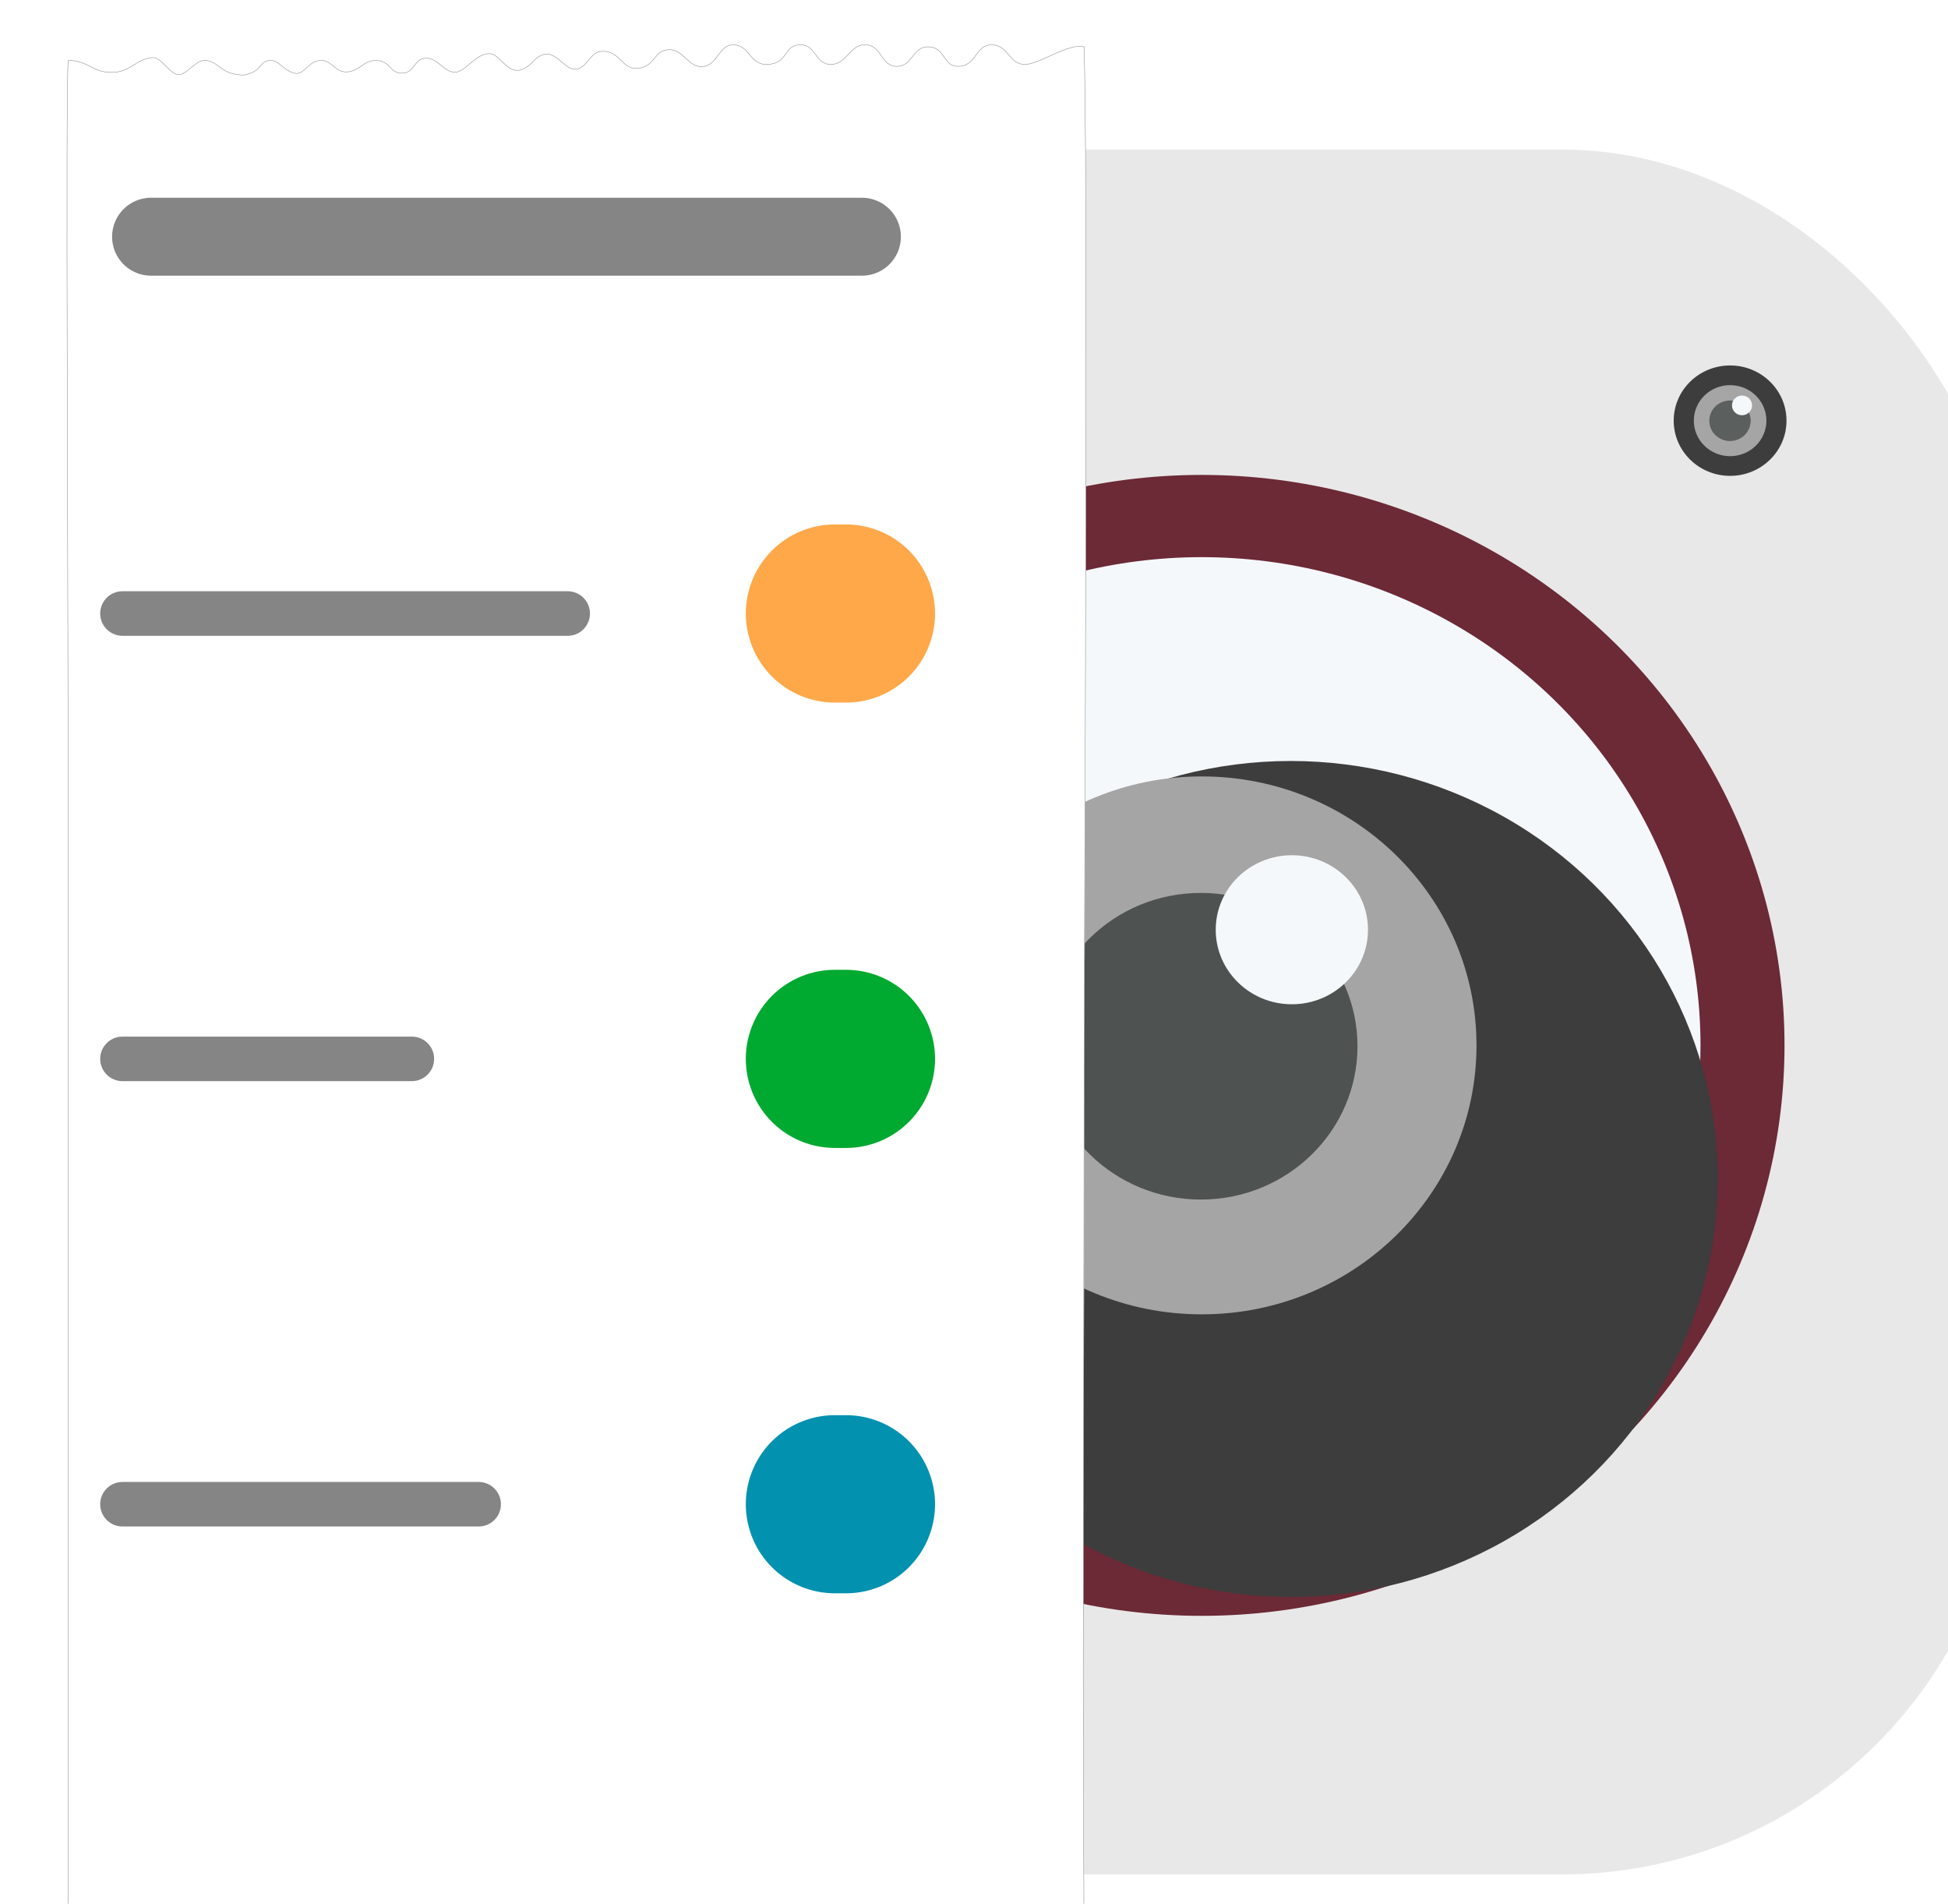
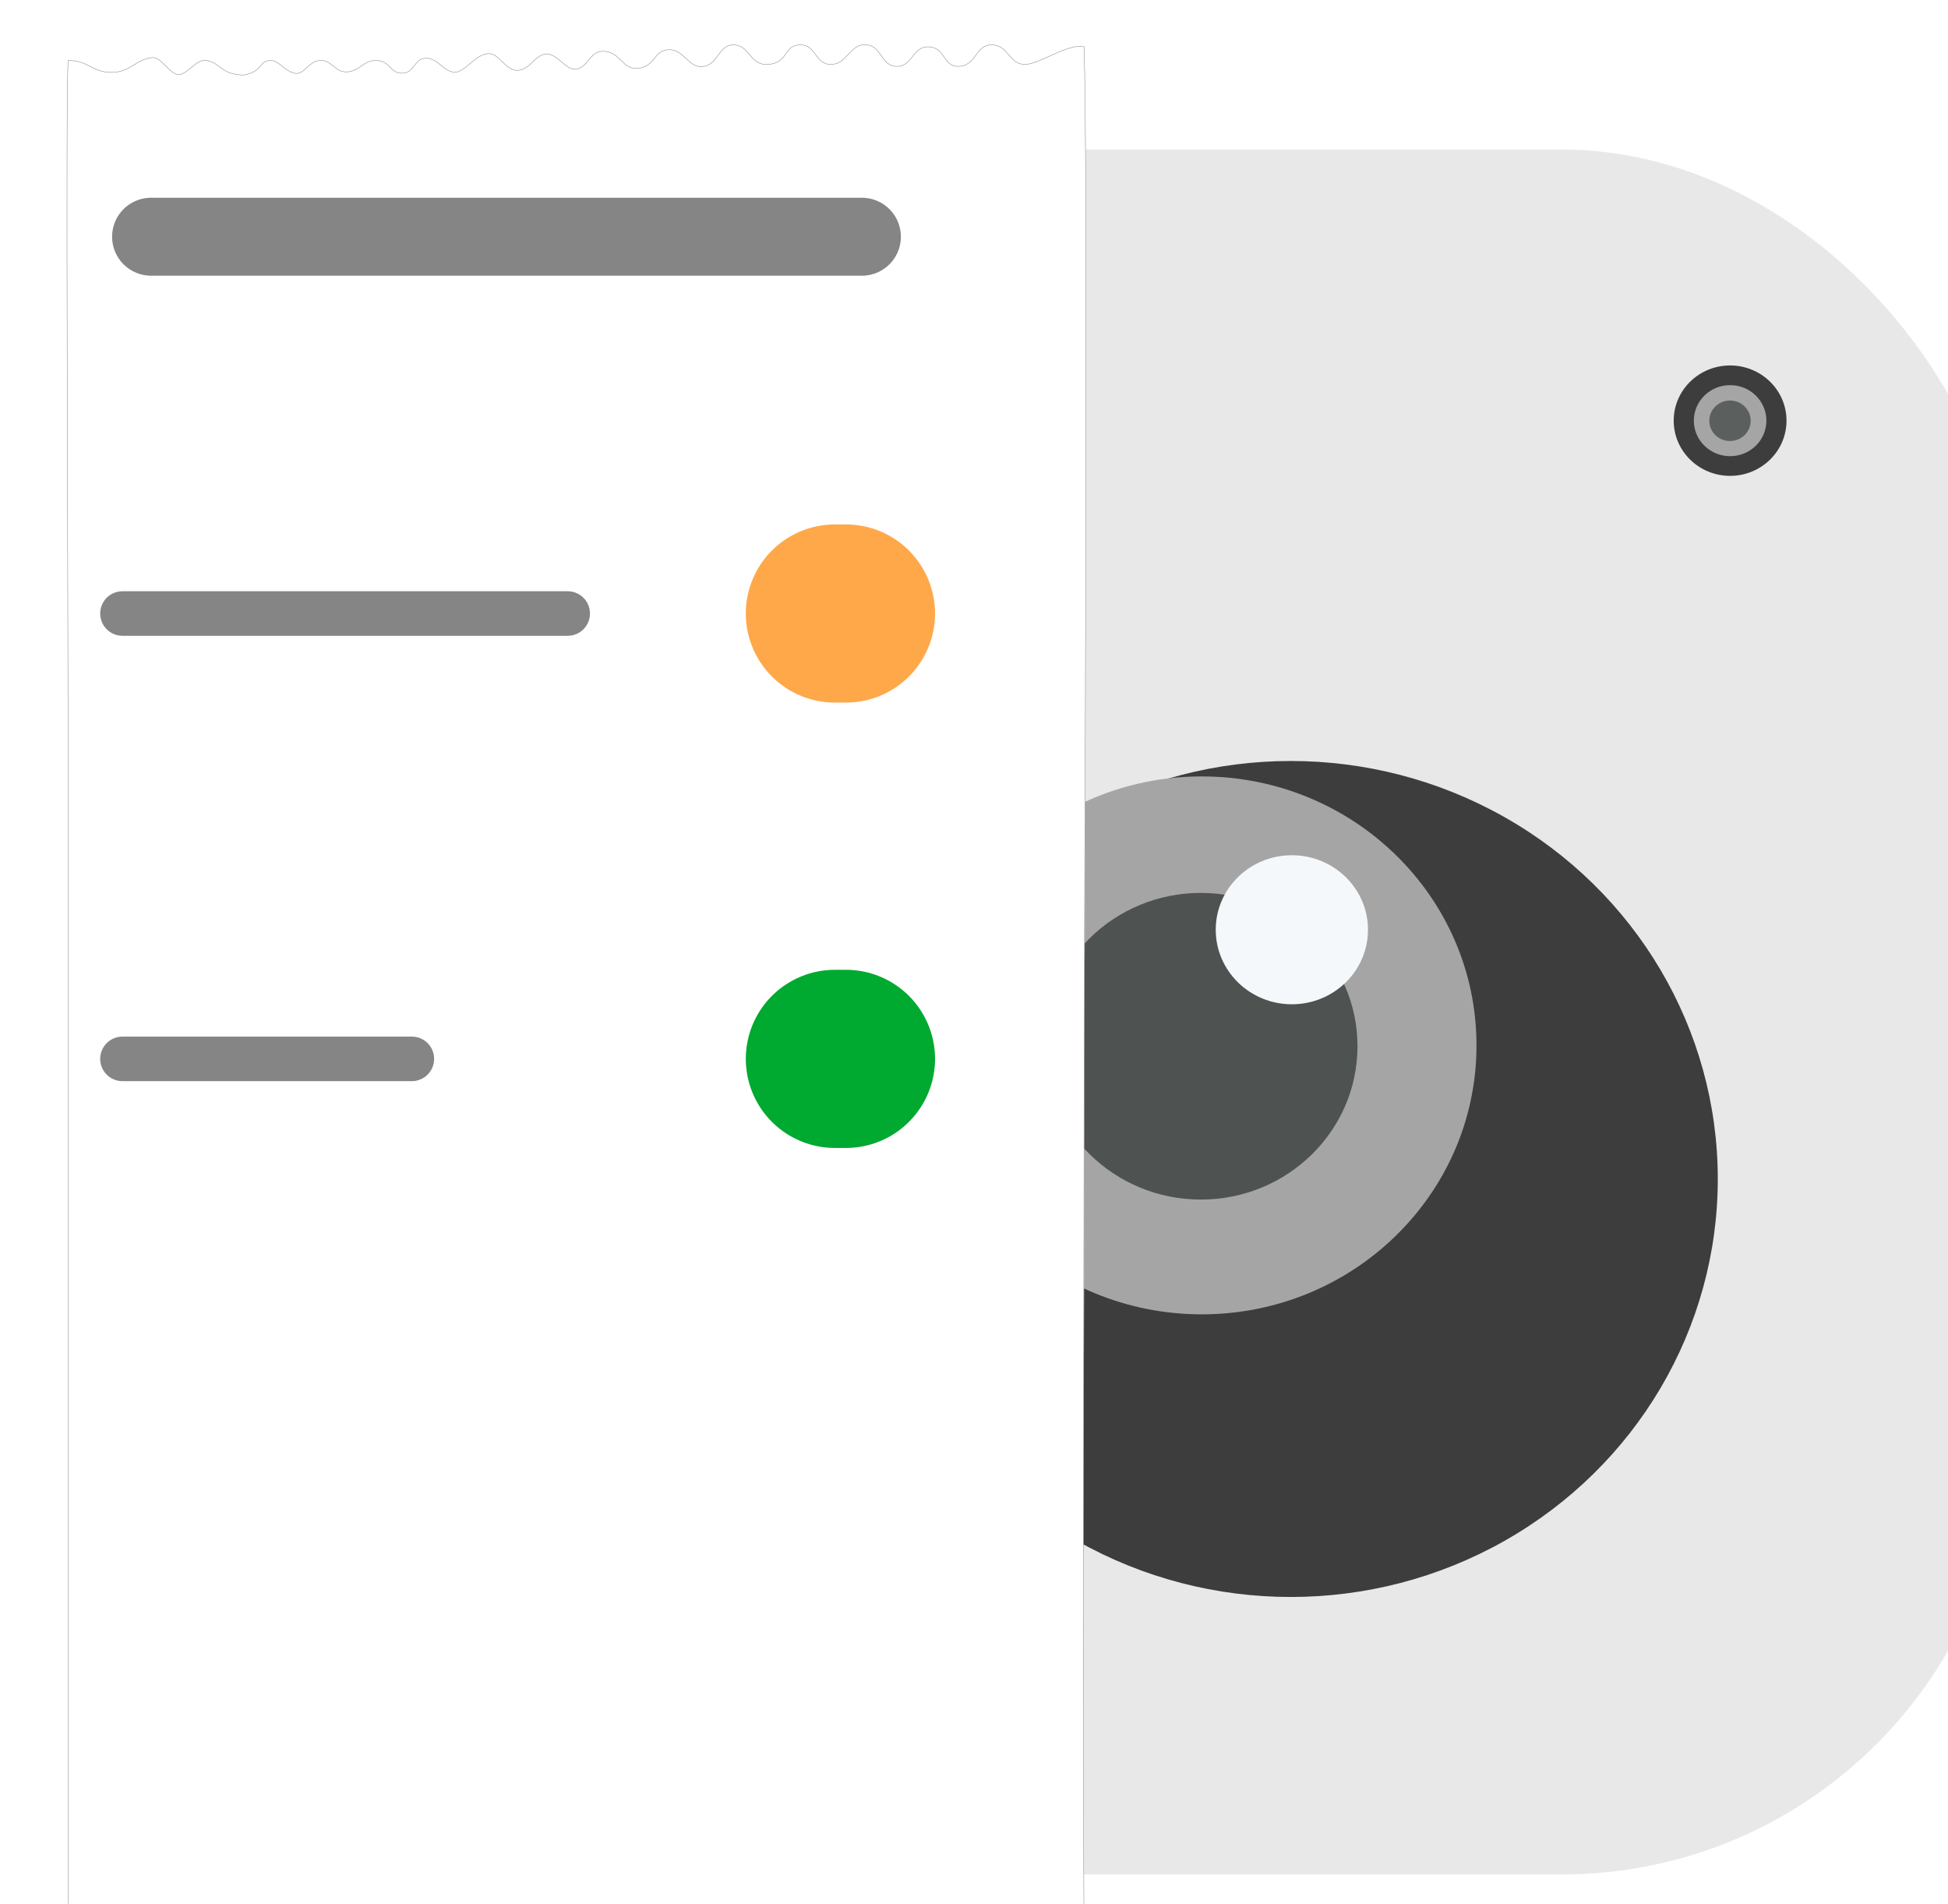
<svg xmlns="http://www.w3.org/2000/svg" viewBox="3 10 175 171" fill="none">
  <g clip-path="url(#clip0_1314_1879)">
    <g filter="url(#filter0_d_1314_1879)">
      <rect x="21.385" y="16.431" width="154.922" height="154.922" rx="40" fill="#E8E8E8" />
      <g filter="url(#filter1_d_1314_1879)">
-         <ellipse cx="98.959" cy="93.892" rx="52.354" ry="51.237" fill="#6C2936" />
-         <ellipse cx="98.959" cy="93.892" rx="44.807" ry="43.851" fill="#F4F8FB" />
        <g filter="url(#filter2_d_1314_1879)">
          <ellipse cx="98.958" cy="93.892" rx="38.361" ry="37.543" fill="#3D3D3D" />
        </g>
        <ellipse cx="98.959" cy="93.892" rx="24.683" ry="24.157" fill="#A5A5A5" />
        <ellipse cx="98.88" cy="93.969" rx="14.071" ry="13.771" fill="#4E5251" />
        <ellipse cx="107.055" cy="83.507" rx="6.839" ry="6.693" fill="#F4F8FB" />
      </g>
      <ellipse cx="151.425" cy="40.782" rx="5.067" ry="4.958" fill="#3D3D3D" />
      <ellipse cx="151.426" cy="40.782" rx="3.26" ry="3.19" fill="#A5A5A5" />
      <ellipse cx="151.415" cy="40.792" rx="1.858" ry="1.819" fill="#5B5F5E" />
-       <ellipse cx="152.495" cy="39.411" rx="0.903" ry="0.884" fill="#F4F8FB" />
    </g>
    <g filter="url(#filter3_d_1314_1879)">
      <g filter="url(#filter4_dd_1314_1879)">
        <path d="M4.109 178.572C4.109 178.572 4.081 121.155 4.109 84.574C4.131 55.844 3.853 9.649 4.109 7.414C6.017 7.387 6.313 8.612 8.299 8.467C9.759 8.361 10.212 7.32 11.666 7.15C12.484 7.055 13.243 8.65 14.023 8.681C14.832 8.713 15.663 7.186 16.604 7.414C17.978 7.746 17.811 8.655 19.886 8.723C21.638 8.396 21.223 7.485 22.216 7.414C23.069 7.352 23.462 8.312 24.46 8.555C25.297 8.759 25.668 7.518 26.705 7.414C27.812 7.302 28.059 8.497 29.174 8.439C30.296 8.379 30.625 7.414 31.755 7.414C33.102 7.414 32.981 8.555 34.112 8.555C35.242 8.555 35.138 7.315 36.178 7.216C37.28 7.11 37.851 8.426 38.826 8.467C39.8 8.508 40.658 6.799 41.968 6.799C43.166 6.799 43.818 9.648 45.896 7.496C47.829 5.494 48.609 8.748 50.049 8.116C50.884 7.75 51.052 6.587 52.181 6.587C53.752 6.587 53.894 8.281 55.324 8.116C56.884 7.936 56.682 6.554 58.017 6.448C59.483 6.331 59.844 8.224 61.272 7.94C62.479 7.7 62.607 6.009 63.853 6.009C65.424 6.009 65.31 7.876 66.996 7.765C68.879 7.641 68.333 6.009 69.913 6.009C71.372 6.009 71.213 7.829 72.719 7.765C74.12 7.705 74.366 5.857 75.862 6.009C77.277 6.152 77.129 7.911 78.555 7.94C79.958 7.969 79.958 6.184 81.361 6.184C82.932 6.184 82.719 7.94 84.054 7.94C85.738 7.94 85.558 6.02 87.085 6.009C88.611 5.998 88.643 7.808 90.115 7.765C91.442 7.726 93.95 5.833 95.409 6.184C95.798 19.414 95.409 89.786 95.409 97.578C95.409 125.803 95.218 152.805 95.445 181C95.125 180.299 94.677 180.196 94.175 179.593C91.781 176.709 91.614 180.631 89.95 180.638C88.546 180.644 88.816 178.414 86.995 178.654C85.757 178.816 84.984 181.872 83.516 180.088C80.478 176.396 80.742 180.884 78.729 180.702C77.471 180.588 77.292 178.465 75.94 178.606C74.718 178.733 75.255 178.929 74.534 179.743C72.381 182.171 72.434 178.731 70.604 178.579C68.325 178.39 69.22 182.382 66.315 179.62C65.106 177.474 63.863 178.203 63.346 179.887C63.306 179.934 63.253 180.005 63.213 180.049C61.936 181.48 61.589 180.394 60.355 179.151C60.136 178.811 59.743 178.679 59.743 178.679C58.613 178.426 58.067 179.681 57.36 180.349C57.258 180.445 57.039 180.67 56.76 180.702C55.443 180.852 55.295 178.532 53.807 178.636C53.25 178.674 52.68 179.376 52.242 179.833C49.75 182.434 49.932 177.858 47.919 178.593C47.211 178.851 46.803 180.283 46.059 180.616C44.995 181.092 44.63 180.123 44.089 179.442C42.231 177.101 41.495 179.879 40.243 180.783C38.131 180.502 38.957 178.977 37.23 178.572C35.568 178.952 35.754 180.695 34.461 180.728C32.963 180.765 33.126 178.729 31.703 178.7C30.294 178.672 30.296 180.694 28.933 180.736C27.803 180.771 27.576 179.043 26.184 178.61C24.672 178.831 24.594 180.872 23.222 180.735C21.977 180.611 21.8 178.475 20.472 178.666C19.469 178.81 19.871 179.004 19.125 179.866C17.769 181.434 17.329 180.697 16.899 180.259C16.84 180.199 16.683 180 16.628 179.935C13.831 176.675 14.301 180.69 12.377 180.876C10.835 180.476 10.667 178.511 9.404 178.674C8.255 178.823 8.346 180.459 6.603 180.845C5.775 180.729 4.637 179.113 4.109 178.572Z" fill="white" />
-         <path d="M19.885 8.742L19.885 8.742L19.889 8.741C20.329 8.659 20.634 8.541 20.859 8.407C21.084 8.273 21.229 8.125 21.35 7.985C21.378 7.952 21.404 7.921 21.43 7.89C21.516 7.787 21.594 7.693 21.691 7.617C21.816 7.519 21.972 7.45 22.217 7.433C22.636 7.402 22.942 7.622 23.272 7.885C23.296 7.904 23.32 7.924 23.344 7.943C23.653 8.19 23.988 8.46 24.456 8.573C24.885 8.678 25.195 8.41 25.52 8.114C25.531 8.104 25.542 8.094 25.553 8.084C25.872 7.793 26.213 7.482 26.707 7.432C27.252 7.377 27.585 7.643 27.925 7.921L27.938 7.932C28.273 8.206 28.617 8.487 29.175 8.457C29.729 8.428 30.092 8.18 30.447 7.936L30.472 7.92C30.836 7.671 31.196 7.433 31.755 7.433C32.089 7.433 32.331 7.503 32.523 7.609C32.717 7.714 32.861 7.855 33.001 7.998C33.013 8.01 33.026 8.023 33.038 8.035C33.164 8.165 33.29 8.294 33.446 8.393C33.618 8.502 33.826 8.574 34.112 8.574C34.398 8.574 34.608 8.495 34.776 8.375C34.944 8.256 35.071 8.095 35.194 7.934C35.203 7.922 35.213 7.909 35.222 7.897C35.458 7.586 35.688 7.282 36.179 7.234C36.722 7.182 37.135 7.48 37.538 7.801C37.567 7.824 37.596 7.848 37.625 7.871C37.796 8.008 37.967 8.146 38.146 8.256C38.355 8.384 38.577 8.476 38.825 8.486C39.074 8.497 39.315 8.395 39.554 8.24C39.763 8.104 39.974 7.925 40.191 7.741C40.222 7.715 40.252 7.689 40.283 7.663C40.784 7.24 41.321 6.818 41.968 6.818C42.26 6.818 42.521 6.992 42.783 7.225C42.883 7.314 42.983 7.411 43.084 7.51C43.115 7.54 43.145 7.571 43.176 7.601C43.31 7.73 43.447 7.858 43.591 7.97C43.879 8.193 44.197 8.35 44.576 8.314C44.955 8.278 45.389 8.049 45.91 7.509C46.391 7.011 46.797 6.843 47.157 6.856C47.518 6.87 47.838 7.066 48.146 7.307C48.248 7.388 48.349 7.474 48.45 7.559C48.5 7.601 48.55 7.643 48.599 7.684C48.75 7.809 48.9 7.927 49.054 8.02C49.363 8.207 49.689 8.295 50.056 8.133C50.268 8.04 50.438 7.897 50.589 7.736C50.685 7.634 50.775 7.523 50.864 7.414C50.915 7.351 50.967 7.288 51.019 7.227C51.305 6.892 51.625 6.606 52.181 6.606C52.956 6.606 53.379 7.021 53.788 7.423L53.792 7.427C54.202 7.829 54.601 8.218 55.326 8.135C55.719 8.09 56.002 7.968 56.226 7.81C56.45 7.652 56.614 7.457 56.77 7.266C56.779 7.255 56.789 7.243 56.798 7.231C57.099 6.863 57.38 6.518 58.019 6.467C58.727 6.41 59.175 6.829 59.619 7.245L59.646 7.271C60.097 7.693 60.551 8.103 61.275 7.959C61.858 7.843 62.192 7.394 62.513 6.963C62.53 6.94 62.547 6.918 62.563 6.896C62.902 6.442 63.241 6.028 63.853 6.028C64.605 6.028 64.966 6.46 65.333 6.9C65.344 6.913 65.356 6.927 65.367 6.941C65.556 7.167 65.751 7.392 66.004 7.553C66.259 7.715 66.572 7.812 66.997 7.784C67.471 7.752 67.793 7.626 68.035 7.453C68.276 7.281 68.435 7.063 68.584 6.851C68.593 6.838 68.602 6.824 68.612 6.811C68.75 6.613 68.882 6.424 69.067 6.281C69.264 6.129 69.522 6.028 69.913 6.028C70.622 6.028 70.943 6.462 71.269 6.903L71.284 6.922C71.449 7.145 71.617 7.369 71.84 7.533C72.062 7.697 72.339 7.8 72.72 7.784C73.394 7.755 73.804 7.317 74.205 6.888C74.226 6.866 74.248 6.843 74.269 6.821C74.692 6.37 75.122 5.953 75.86 6.028C76.547 6.097 76.86 6.552 77.174 7.007L77.189 7.028C77.507 7.489 77.831 7.944 78.555 7.959C79.266 7.974 79.623 7.527 79.973 7.085L79.975 7.082C80.326 6.639 80.671 6.203 81.361 6.203C81.75 6.203 82.027 6.312 82.246 6.474C82.465 6.637 82.625 6.854 82.781 7.073C82.793 7.092 82.806 7.11 82.819 7.128C83.114 7.547 83.404 7.959 84.054 7.959C84.479 7.959 84.788 7.838 85.035 7.655C85.281 7.473 85.466 7.231 85.644 6.99L85.67 6.954C86.017 6.484 86.351 6.033 87.085 6.028C87.838 6.022 88.223 6.465 88.606 6.911L88.612 6.919C88.993 7.362 89.374 7.806 90.115 7.784C90.451 7.774 90.859 7.647 91.304 7.47C91.619 7.344 91.954 7.192 92.296 7.037C92.436 6.973 92.578 6.909 92.72 6.846C93.208 6.629 93.698 6.424 94.158 6.296C94.612 6.169 95.034 6.117 95.391 6.2C95.698 16.708 95.518 63.022 95.43 85.692C95.407 91.639 95.39 95.959 95.39 97.578C95.39 106.503 95.371 115.305 95.352 124.062C95.311 142.971 95.271 161.665 95.425 180.915C95.271 180.608 95.09 180.421 94.891 180.246C94.844 180.204 94.796 180.164 94.747 180.123C94.572 179.974 94.385 179.816 94.19 179.581C93.591 178.859 93.127 178.558 92.741 178.52C92.353 178.481 92.05 178.707 91.775 179.019C91.639 179.172 91.509 179.348 91.378 179.524L91.372 179.532C91.238 179.712 91.104 179.892 90.961 180.054C90.675 180.376 90.358 180.617 89.95 180.619C89.605 180.621 89.363 180.485 89.165 180.284C89 180.115 88.866 179.901 88.729 179.682C88.701 179.637 88.673 179.593 88.645 179.548C88.477 179.285 88.294 179.026 88.038 178.848C87.781 178.67 87.452 178.575 86.992 178.635C86.676 178.676 86.392 178.902 86.122 179.184C85.987 179.325 85.854 179.481 85.723 179.637L85.712 179.649C85.584 179.801 85.457 179.951 85.328 180.088C85.062 180.368 84.793 180.583 84.502 180.621C84.213 180.658 83.896 180.52 83.531 180.076C82.771 179.153 82.215 178.736 81.774 178.633C81.33 178.53 81.008 178.745 80.724 179.066C80.588 179.22 80.459 179.398 80.329 179.579L80.312 179.603C80.175 179.792 80.037 179.983 79.885 180.151C79.581 180.486 79.225 180.728 78.731 180.683C78.422 180.655 78.179 180.504 77.966 180.293C77.775 180.104 77.609 179.867 77.443 179.63C77.424 179.602 77.405 179.575 77.385 179.547C77.016 179.021 76.627 178.515 75.938 178.587C75.632 178.619 75.435 178.655 75.299 178.705C75.163 178.755 75.09 178.82 75.033 178.907C75.005 178.949 74.982 178.998 74.956 179.051C74.952 179.061 74.947 179.072 74.942 179.083C74.92 179.128 74.897 179.177 74.869 179.231C74.8 179.365 74.699 179.529 74.52 179.731C73.982 180.337 73.586 180.572 73.268 180.588C72.951 180.604 72.704 180.404 72.462 180.117C72.363 179.999 72.266 179.867 72.165 179.732C72.143 179.702 72.121 179.673 72.099 179.643C71.975 179.477 71.845 179.308 71.701 179.154C71.413 178.846 71.07 178.599 70.606 178.56C70.029 178.513 69.652 178.73 69.367 179.038C69.225 179.191 69.106 179.367 68.996 179.544C68.956 179.607 68.918 179.67 68.88 179.733C68.812 179.844 68.747 179.953 68.679 180.054C68.467 180.368 68.24 180.594 67.891 180.577C67.715 180.569 67.506 180.499 67.25 180.344C66.994 180.19 66.692 179.952 66.33 179.608C65.725 178.536 65.106 178.171 64.567 178.299C64.298 178.362 64.053 178.548 63.843 178.822C63.634 179.095 63.458 179.457 63.329 179.878C63.317 179.892 63.304 179.908 63.29 179.925L63.265 179.957C63.242 179.986 63.219 180.015 63.199 180.037L63.213 180.049L63.199 180.037C62.881 180.393 62.622 180.591 62.395 180.669C62.17 180.747 61.974 180.708 61.778 180.587C61.58 180.464 61.383 180.259 61.157 180.004C61.105 179.947 61.052 179.886 60.998 179.824C60.813 179.613 60.608 179.379 60.37 179.139C60.258 178.967 60.103 178.848 59.977 178.771C59.913 178.733 59.856 178.706 59.815 178.688C59.795 178.679 59.778 178.672 59.767 178.668L59.754 178.663L59.75 178.661L59.749 178.661L59.749 178.661L59.743 178.679L59.749 178.661L59.747 178.66C59.173 178.532 58.748 178.787 58.379 179.155C58.203 179.331 58.039 179.533 57.878 179.732L57.857 179.759C57.688 179.967 57.522 180.169 57.347 180.336C57.34 180.342 57.333 180.348 57.326 180.355C57.275 180.404 57.203 180.472 57.115 180.534C57.014 180.605 56.893 180.667 56.758 180.683C56.435 180.72 56.184 180.606 55.965 180.414C55.754 180.229 55.574 179.975 55.389 179.713L55.363 179.676C54.976 179.129 54.562 178.564 53.806 178.617C53.52 178.637 53.234 178.826 52.967 179.063C52.773 179.236 52.586 179.438 52.414 179.622C52.35 179.691 52.288 179.758 52.229 179.82C51.606 180.469 51.156 180.665 50.801 180.615C50.445 180.564 50.175 180.266 49.916 179.902C49.852 179.811 49.788 179.717 49.724 179.622L49.715 179.609C49.654 179.518 49.593 179.427 49.53 179.337C49.398 179.151 49.26 178.973 49.106 178.829C48.952 178.685 48.782 178.574 48.586 178.524C48.389 178.473 48.168 178.482 47.913 178.575C47.731 178.641 47.57 178.782 47.42 178.959C47.27 179.136 47.128 179.35 46.987 179.566L46.982 179.573C46.842 179.787 46.701 180.002 46.549 180.184C46.396 180.368 46.233 180.517 46.051 180.599C45.788 180.717 45.569 180.744 45.382 180.71C45.194 180.677 45.035 180.581 44.891 180.449C44.746 180.316 44.617 180.148 44.491 179.969C44.456 179.919 44.421 179.869 44.386 179.819C44.294 179.687 44.202 179.554 44.104 179.43C43.638 178.844 43.24 178.574 42.883 178.518C42.525 178.462 42.215 178.622 41.926 178.881C41.672 179.11 41.432 179.419 41.191 179.729C41.16 179.77 41.128 179.811 41.096 179.851C40.824 180.2 40.546 180.539 40.238 180.763C39.717 180.693 39.378 180.546 39.136 180.361C38.892 180.174 38.745 179.948 38.609 179.714C38.59 179.683 38.572 179.652 38.554 179.621C38.438 179.419 38.32 179.215 38.146 179.036C37.945 178.828 37.67 178.655 37.235 178.553L37.235 178.551L37.226 178.553C36.387 178.745 36.015 179.282 35.692 179.769L35.668 179.805C35.354 180.279 35.081 180.693 34.461 180.709C34.091 180.718 33.825 180.6 33.611 180.416C33.395 180.232 33.232 179.983 33.07 179.729L33.049 179.696C32.733 179.2 32.411 178.696 31.703 178.681C30.987 178.667 30.63 179.175 30.285 179.681L30.269 179.704C29.927 180.205 29.592 180.697 28.932 180.717C28.378 180.734 28.045 180.321 27.672 179.837L27.646 179.804C27.282 179.331 26.876 178.806 26.19 178.592L26.191 178.59L26.182 178.591C25.433 178.7 25.033 179.25 24.661 179.76L24.635 179.795C24.254 180.317 23.898 180.783 23.224 180.716C22.919 180.685 22.678 180.532 22.467 180.319C22.281 180.13 22.119 179.896 21.957 179.663C21.936 179.632 21.915 179.602 21.894 179.571C21.711 179.309 21.524 179.054 21.299 178.876C21.072 178.698 20.807 178.599 20.469 178.647C20.218 178.683 20.053 178.723 19.936 178.776C19.817 178.829 19.747 178.897 19.687 178.986C19.651 179.039 19.619 179.099 19.581 179.167C19.492 179.332 19.374 179.55 19.111 179.854C18.433 180.638 17.99 180.838 17.667 180.796C17.506 180.775 17.372 180.694 17.25 180.589C17.168 180.517 17.092 180.436 17.019 180.357C16.983 180.319 16.948 180.282 16.913 180.246L16.899 180.259L16.913 180.246C16.884 180.217 16.831 180.153 16.777 180.087C16.724 180.022 16.67 179.955 16.642 179.923C16.292 179.515 15.993 179.22 15.733 179.017C15.473 178.814 15.252 178.703 15.058 178.662C14.864 178.622 14.699 178.653 14.552 178.735C14.406 178.816 14.279 178.946 14.16 179.102C14.046 179.251 13.939 179.425 13.828 179.604L13.814 179.627C13.698 179.814 13.579 180.006 13.444 180.181C13.176 180.53 12.85 180.81 12.379 180.857C11.637 180.663 11.216 180.104 10.832 179.594L10.801 179.552C10.605 179.292 10.416 179.047 10.196 178.878C9.975 178.708 9.723 178.614 9.402 178.655C8.868 178.724 8.597 179.11 8.297 179.538C8.268 179.578 8.24 179.619 8.211 179.659C7.873 180.133 7.464 180.633 6.602 180.826C6.401 180.797 6.179 180.676 5.95 180.502C5.719 180.327 5.484 180.098 5.257 179.855C5.031 179.612 4.813 179.356 4.619 179.127L4.591 179.092C4.411 178.88 4.253 178.693 4.128 178.564L4.128 178.561L4.128 178.53L4.128 178.406L4.128 177.918L4.127 176.033L4.124 169.029C4.122 163.074 4.119 154.754 4.117 145.291C4.114 126.364 4.114 102.864 4.128 84.574C4.136 73.721 4.102 60.376 4.07 47.849C4.059 43.796 4.049 39.828 4.04 36.058C4.023 28.349 4.013 21.467 4.023 16.373C4.028 13.826 4.038 11.726 4.055 10.193C4.072 8.688 4.095 7.731 4.126 7.432C5.03 7.423 5.569 7.697 6.105 7.97C6.125 7.981 6.146 7.991 6.166 8.001C6.728 8.287 7.302 8.559 8.3 8.486C9.035 8.433 9.517 8.144 9.995 7.849C10.005 7.842 10.015 7.836 10.025 7.83C10.493 7.541 10.961 7.251 11.668 7.169C11.866 7.146 12.062 7.225 12.259 7.36C12.456 7.496 12.651 7.686 12.845 7.882C12.865 7.901 12.884 7.92 12.903 7.94C13.079 8.116 13.254 8.292 13.429 8.43C13.624 8.583 13.821 8.692 14.022 8.7C14.23 8.708 14.438 8.616 14.646 8.48C14.816 8.369 14.988 8.226 15.162 8.083C15.2 8.051 15.238 8.02 15.276 7.989C15.489 7.814 15.705 7.647 15.926 7.537C16.146 7.428 16.37 7.377 16.6 7.432C17.155 7.566 17.456 7.795 17.759 8.025C17.829 8.078 17.898 8.131 17.971 8.183C18.363 8.462 18.844 8.708 19.885 8.742Z" stroke="#858585" stroke-width="0.038" />
+         <path d="M19.885 8.742L19.885 8.742L19.889 8.741C20.329 8.659 20.634 8.541 20.859 8.407C21.084 8.273 21.229 8.125 21.35 7.985C21.378 7.952 21.404 7.921 21.43 7.89C21.516 7.787 21.594 7.693 21.691 7.617C21.816 7.519 21.972 7.45 22.217 7.433C22.636 7.402 22.942 7.622 23.272 7.885C23.296 7.904 23.32 7.924 23.344 7.943C23.653 8.19 23.988 8.46 24.456 8.573C24.885 8.678 25.195 8.41 25.52 8.114C25.531 8.104 25.542 8.094 25.553 8.084C25.872 7.793 26.213 7.482 26.707 7.432C27.252 7.377 27.585 7.643 27.925 7.921L27.938 7.932C28.273 8.206 28.617 8.487 29.175 8.457C29.729 8.428 30.092 8.18 30.447 7.936L30.472 7.92C30.836 7.671 31.196 7.433 31.755 7.433C32.089 7.433 32.331 7.503 32.523 7.609C32.717 7.714 32.861 7.855 33.001 7.998C33.013 8.01 33.026 8.023 33.038 8.035C33.164 8.165 33.29 8.294 33.446 8.393C33.618 8.502 33.826 8.574 34.112 8.574C34.398 8.574 34.608 8.495 34.776 8.375C34.944 8.256 35.071 8.095 35.194 7.934C35.203 7.922 35.213 7.909 35.222 7.897C35.458 7.586 35.688 7.282 36.179 7.234C36.722 7.182 37.135 7.48 37.538 7.801C37.567 7.824 37.596 7.848 37.625 7.871C37.796 8.008 37.967 8.146 38.146 8.256C38.355 8.384 38.577 8.476 38.825 8.486C39.074 8.497 39.315 8.395 39.554 8.24C39.763 8.104 39.974 7.925 40.191 7.741C40.222 7.715 40.252 7.689 40.283 7.663C40.784 7.24 41.321 6.818 41.968 6.818C42.26 6.818 42.521 6.992 42.783 7.225C42.883 7.314 42.983 7.411 43.084 7.51C43.115 7.54 43.145 7.571 43.176 7.601C43.31 7.73 43.447 7.858 43.591 7.97C43.879 8.193 44.197 8.35 44.576 8.314C44.955 8.278 45.389 8.049 45.91 7.509C46.391 7.011 46.797 6.843 47.157 6.856C47.518 6.87 47.838 7.066 48.146 7.307C48.248 7.388 48.349 7.474 48.45 7.559C48.5 7.601 48.55 7.643 48.599 7.684C48.75 7.809 48.9 7.927 49.054 8.02C49.363 8.207 49.689 8.295 50.056 8.133C50.268 8.04 50.438 7.897 50.589 7.736C50.685 7.634 50.775 7.523 50.864 7.414C50.915 7.351 50.967 7.288 51.019 7.227C51.305 6.892 51.625 6.606 52.181 6.606C52.956 6.606 53.379 7.021 53.788 7.423L53.792 7.427C54.202 7.829 54.601 8.218 55.326 8.135C55.719 8.09 56.002 7.968 56.226 7.81C56.45 7.652 56.614 7.457 56.77 7.266C56.779 7.255 56.789 7.243 56.798 7.231C57.099 6.863 57.38 6.518 58.019 6.467C58.727 6.41 59.175 6.829 59.619 7.245L59.646 7.271C60.097 7.693 60.551 8.103 61.275 7.959C61.858 7.843 62.192 7.394 62.513 6.963C62.53 6.94 62.547 6.918 62.563 6.896C62.902 6.442 63.241 6.028 63.853 6.028C64.605 6.028 64.966 6.46 65.333 6.9C65.344 6.913 65.356 6.927 65.367 6.941C65.556 7.167 65.751 7.392 66.004 7.553C66.259 7.715 66.572 7.812 66.997 7.784C67.471 7.752 67.793 7.626 68.035 7.453C68.276 7.281 68.435 7.063 68.584 6.851C68.593 6.838 68.602 6.824 68.612 6.811C68.75 6.613 68.882 6.424 69.067 6.281C69.264 6.129 69.522 6.028 69.913 6.028C70.622 6.028 70.943 6.462 71.269 6.903L71.284 6.922C71.449 7.145 71.617 7.369 71.84 7.533C72.062 7.697 72.339 7.8 72.72 7.784C73.394 7.755 73.804 7.317 74.205 6.888C74.226 6.866 74.248 6.843 74.269 6.821C74.692 6.37 75.122 5.953 75.86 6.028C76.547 6.097 76.86 6.552 77.174 7.007L77.189 7.028C77.507 7.489 77.831 7.944 78.555 7.959C79.266 7.974 79.623 7.527 79.973 7.085L79.975 7.082C80.326 6.639 80.671 6.203 81.361 6.203C81.75 6.203 82.027 6.312 82.246 6.474C82.465 6.637 82.625 6.854 82.781 7.073C82.793 7.092 82.806 7.11 82.819 7.128C83.114 7.547 83.404 7.959 84.054 7.959C84.479 7.959 84.788 7.838 85.035 7.655C85.281 7.473 85.466 7.231 85.644 6.99L85.67 6.954C86.017 6.484 86.351 6.033 87.085 6.028C87.838 6.022 88.223 6.465 88.606 6.911L88.612 6.919C88.993 7.362 89.374 7.806 90.115 7.784C90.451 7.774 90.859 7.647 91.304 7.47C91.619 7.344 91.954 7.192 92.296 7.037C92.436 6.973 92.578 6.909 92.72 6.846C93.208 6.629 93.698 6.424 94.158 6.296C94.612 6.169 95.034 6.117 95.391 6.2C95.698 16.708 95.518 63.022 95.43 85.692C95.407 91.639 95.39 95.959 95.39 97.578C95.39 106.503 95.371 115.305 95.352 124.062C95.311 142.971 95.271 161.665 95.425 180.915C95.271 180.608 95.09 180.421 94.891 180.246C94.844 180.204 94.796 180.164 94.747 180.123C94.572 179.974 94.385 179.816 94.19 179.581C93.591 178.859 93.127 178.558 92.741 178.52C92.353 178.481 92.05 178.707 91.775 179.019C91.639 179.172 91.509 179.348 91.378 179.524L91.372 179.532C91.238 179.712 91.104 179.892 90.961 180.054C90.675 180.376 90.358 180.617 89.95 180.619C89.605 180.621 89.363 180.485 89.165 180.284C89 180.115 88.866 179.901 88.729 179.682C88.701 179.637 88.673 179.593 88.645 179.548C88.477 179.285 88.294 179.026 88.038 178.848C87.781 178.67 87.452 178.575 86.992 178.635C86.676 178.676 86.392 178.902 86.122 179.184C85.987 179.325 85.854 179.481 85.723 179.637L85.712 179.649C85.584 179.801 85.457 179.951 85.328 180.088C85.062 180.368 84.793 180.583 84.502 180.621C84.213 180.658 83.896 180.52 83.531 180.076C82.771 179.153 82.215 178.736 81.774 178.633C81.33 178.53 81.008 178.745 80.724 179.066C80.588 179.22 80.459 179.398 80.329 179.579L80.312 179.603C80.175 179.792 80.037 179.983 79.885 180.151C79.581 180.486 79.225 180.728 78.731 180.683C78.422 180.655 78.179 180.504 77.966 180.293C77.775 180.104 77.609 179.867 77.443 179.63C77.424 179.602 77.405 179.575 77.385 179.547C77.016 179.021 76.627 178.515 75.938 178.587C75.632 178.619 75.435 178.655 75.299 178.705C75.163 178.755 75.09 178.82 75.033 178.907C75.005 178.949 74.982 178.998 74.956 179.051C74.952 179.061 74.947 179.072 74.942 179.083C74.92 179.128 74.897 179.177 74.869 179.231C74.8 179.365 74.699 179.529 74.52 179.731C73.982 180.337 73.586 180.572 73.268 180.588C72.951 180.604 72.704 180.404 72.462 180.117C72.363 179.999 72.266 179.867 72.165 179.732C72.143 179.702 72.121 179.673 72.099 179.643C71.975 179.477 71.845 179.308 71.701 179.154C71.413 178.846 71.07 178.599 70.606 178.56C70.029 178.513 69.652 178.73 69.367 179.038C69.225 179.191 69.106 179.367 68.996 179.544C68.956 179.607 68.918 179.67 68.88 179.733C68.812 179.844 68.747 179.953 68.679 180.054C68.467 180.368 68.24 180.594 67.891 180.577C67.715 180.569 67.506 180.499 67.25 180.344C66.994 180.19 66.692 179.952 66.33 179.608C65.725 178.536 65.106 178.171 64.567 178.299C64.298 178.362 64.053 178.548 63.843 178.822C63.634 179.095 63.458 179.457 63.329 179.878C63.317 179.892 63.304 179.908 63.29 179.925L63.265 179.957C63.242 179.986 63.219 180.015 63.199 180.037L63.213 180.049L63.199 180.037C62.881 180.393 62.622 180.591 62.395 180.669C62.17 180.747 61.974 180.708 61.778 180.587C61.58 180.464 61.383 180.259 61.157 180.004C61.105 179.947 61.052 179.886 60.998 179.824C60.813 179.613 60.608 179.379 60.37 179.139C60.258 178.967 60.103 178.848 59.977 178.771C59.913 178.733 59.856 178.706 59.815 178.688C59.795 178.679 59.778 178.672 59.767 178.668L59.754 178.663L59.75 178.661L59.749 178.661L59.749 178.661L59.743 178.679L59.749 178.661L59.747 178.66C59.173 178.532 58.748 178.787 58.379 179.155C58.203 179.331 58.039 179.533 57.878 179.732L57.857 179.759C57.688 179.967 57.522 180.169 57.347 180.336C57.34 180.342 57.333 180.348 57.326 180.355C57.275 180.404 57.203 180.472 57.115 180.534C57.014 180.605 56.893 180.667 56.758 180.683C56.435 180.72 56.184 180.606 55.965 180.414C55.754 180.229 55.574 179.975 55.389 179.713L55.363 179.676C54.976 179.129 54.562 178.564 53.806 178.617C53.52 178.637 53.234 178.826 52.967 179.063C52.773 179.236 52.586 179.438 52.414 179.622C52.35 179.691 52.288 179.758 52.229 179.82C51.606 180.469 51.156 180.665 50.801 180.615C50.445 180.564 50.175 180.266 49.916 179.902C49.852 179.811 49.788 179.717 49.724 179.622L49.715 179.609C49.654 179.518 49.593 179.427 49.53 179.337C49.398 179.151 49.26 178.973 49.106 178.829C48.952 178.685 48.782 178.574 48.586 178.524C48.389 178.473 48.168 178.482 47.913 178.575C47.731 178.641 47.57 178.782 47.42 178.959C47.27 179.136 47.128 179.35 46.987 179.566L46.982 179.573C46.842 179.787 46.701 180.002 46.549 180.184C45.788 180.717 45.569 180.744 45.382 180.71C45.194 180.677 45.035 180.581 44.891 180.449C44.746 180.316 44.617 180.148 44.491 179.969C44.456 179.919 44.421 179.869 44.386 179.819C44.294 179.687 44.202 179.554 44.104 179.43C43.638 178.844 43.24 178.574 42.883 178.518C42.525 178.462 42.215 178.622 41.926 178.881C41.672 179.11 41.432 179.419 41.191 179.729C41.16 179.77 41.128 179.811 41.096 179.851C40.824 180.2 40.546 180.539 40.238 180.763C39.717 180.693 39.378 180.546 39.136 180.361C38.892 180.174 38.745 179.948 38.609 179.714C38.59 179.683 38.572 179.652 38.554 179.621C38.438 179.419 38.32 179.215 38.146 179.036C37.945 178.828 37.67 178.655 37.235 178.553L37.235 178.551L37.226 178.553C36.387 178.745 36.015 179.282 35.692 179.769L35.668 179.805C35.354 180.279 35.081 180.693 34.461 180.709C34.091 180.718 33.825 180.6 33.611 180.416C33.395 180.232 33.232 179.983 33.07 179.729L33.049 179.696C32.733 179.2 32.411 178.696 31.703 178.681C30.987 178.667 30.63 179.175 30.285 179.681L30.269 179.704C29.927 180.205 29.592 180.697 28.932 180.717C28.378 180.734 28.045 180.321 27.672 179.837L27.646 179.804C27.282 179.331 26.876 178.806 26.19 178.592L26.191 178.59L26.182 178.591C25.433 178.7 25.033 179.25 24.661 179.76L24.635 179.795C24.254 180.317 23.898 180.783 23.224 180.716C22.919 180.685 22.678 180.532 22.467 180.319C22.281 180.13 22.119 179.896 21.957 179.663C21.936 179.632 21.915 179.602 21.894 179.571C21.711 179.309 21.524 179.054 21.299 178.876C21.072 178.698 20.807 178.599 20.469 178.647C20.218 178.683 20.053 178.723 19.936 178.776C19.817 178.829 19.747 178.897 19.687 178.986C19.651 179.039 19.619 179.099 19.581 179.167C19.492 179.332 19.374 179.55 19.111 179.854C18.433 180.638 17.99 180.838 17.667 180.796C17.506 180.775 17.372 180.694 17.25 180.589C17.168 180.517 17.092 180.436 17.019 180.357C16.983 180.319 16.948 180.282 16.913 180.246L16.899 180.259L16.913 180.246C16.884 180.217 16.831 180.153 16.777 180.087C16.724 180.022 16.67 179.955 16.642 179.923C16.292 179.515 15.993 179.22 15.733 179.017C15.473 178.814 15.252 178.703 15.058 178.662C14.864 178.622 14.699 178.653 14.552 178.735C14.406 178.816 14.279 178.946 14.16 179.102C14.046 179.251 13.939 179.425 13.828 179.604L13.814 179.627C13.698 179.814 13.579 180.006 13.444 180.181C13.176 180.53 12.85 180.81 12.379 180.857C11.637 180.663 11.216 180.104 10.832 179.594L10.801 179.552C10.605 179.292 10.416 179.047 10.196 178.878C9.975 178.708 9.723 178.614 9.402 178.655C8.868 178.724 8.597 179.11 8.297 179.538C8.268 179.578 8.24 179.619 8.211 179.659C7.873 180.133 7.464 180.633 6.602 180.826C6.401 180.797 6.179 180.676 5.95 180.502C5.719 180.327 5.484 180.098 5.257 179.855C5.031 179.612 4.813 179.356 4.619 179.127L4.591 179.092C4.411 178.88 4.253 178.693 4.128 178.564L4.128 178.561L4.128 178.53L4.128 178.406L4.128 177.918L4.127 176.033L4.124 169.029C4.122 163.074 4.119 154.754 4.117 145.291C4.114 126.364 4.114 102.864 4.128 84.574C4.136 73.721 4.102 60.376 4.07 47.849C4.059 43.796 4.049 39.828 4.04 36.058C4.023 28.349 4.013 21.467 4.023 16.373C4.028 13.826 4.038 11.726 4.055 10.193C4.072 8.688 4.095 7.731 4.126 7.432C5.03 7.423 5.569 7.697 6.105 7.97C6.125 7.981 6.146 7.991 6.166 8.001C6.728 8.287 7.302 8.559 8.3 8.486C9.035 8.433 9.517 8.144 9.995 7.849C10.005 7.842 10.015 7.836 10.025 7.83C10.493 7.541 10.961 7.251 11.668 7.169C11.866 7.146 12.062 7.225 12.259 7.36C12.456 7.496 12.651 7.686 12.845 7.882C12.865 7.901 12.884 7.92 12.903 7.94C13.079 8.116 13.254 8.292 13.429 8.43C13.624 8.583 13.821 8.692 14.022 8.7C14.23 8.708 14.438 8.616 14.646 8.48C14.816 8.369 14.988 8.226 15.162 8.083C15.2 8.051 15.238 8.02 15.276 7.989C15.489 7.814 15.705 7.647 15.926 7.537C16.146 7.428 16.37 7.377 16.6 7.432C17.155 7.566 17.456 7.795 17.759 8.025C17.829 8.078 17.898 8.131 17.971 8.183C18.363 8.462 18.844 8.708 19.885 8.742Z" stroke="#858585" stroke-width="0.038" />
      </g>
      <path d="M16.57 27.261H80.431" stroke="#858585" stroke-width="7" stroke-linecap="round" />
      <path d="M14 61.104H54" stroke="#858585" stroke-width="4" stroke-linecap="round" />
      <path d="M14 101.104H40" stroke="#858585" stroke-width="4" stroke-linecap="round" />
-       <path d="M14 141.104H46" stroke="#858585" stroke-width="4" stroke-linecap="round" />
      <path d="M78 61.104L79 61.104" stroke="#FFA849" stroke-width="16" stroke-linecap="round" />
      <path d="M78 101.104L79 101.104" stroke="#00A92F" stroke-width="16" stroke-linecap="round" />
-       <path d="M78 141.104L79 141.104" stroke="#0391B0" stroke-width="16" stroke-linecap="round" />
    </g>
  </g>
  <defs>
    <filter id="filter0_d_1314_1879" x="5.385" y="0.431" width="200.923" height="200.922" filterUnits="userSpaceOnUse" color-interpolation-filters="sRGB">
      <feFlood flood-opacity="0" result="BackgroundImageFix" />
      <feColorMatrix in="SourceAlpha" type="matrix" values="0 0 0 0 0 0 0 0 0 0 0 0 0 0 0 0 0 0 127 0" result="hardAlpha" />
      <feOffset dx="7" dy="7" />
      <feGaussianBlur stdDeviation="11.5" />
      <feComposite in2="hardAlpha" operator="out" />
      <feColorMatrix type="matrix" values="0 0 0 0 0 0 0 0 0 0 0 0 0 0 0 0 0 0 0.15 0" />
      <feBlend mode="normal" in2="BackgroundImageFix" result="effect1_dropShadow_1314_1879" />
      <feBlend mode="normal" in="SourceGraphic" in2="effect1_dropShadow_1314_1879" result="shape" />
    </filter>
    <filter id="filter1_d_1314_1879" x="41.605" y="35.656" width="124.708" height="122.474" filterUnits="userSpaceOnUse" color-interpolation-filters="sRGB">
      <feFlood flood-opacity="0" result="BackgroundImageFix" />
      <feColorMatrix in="SourceAlpha" type="matrix" values="0 0 0 0 0 0 0 0 0 0 0 0 0 0 0 0 0 0 127 0" result="hardAlpha" />
      <feOffset dx="5" dy="3" />
      <feGaussianBlur stdDeviation="5" />
      <feComposite in2="hardAlpha" operator="out" />
      <feColorMatrix type="matrix" values="0 0 0 0 0 0 0 0 0 0 0 0 0 0 0 0 0 0 0.25 0" />
      <feBlend mode="normal" in2="BackgroundImageFix" result="effect1_dropShadow_1314_1879" />
      <feBlend mode="normal" in="SourceGraphic" in2="effect1_dropShadow_1314_1879" result="shape" />
    </filter>
    <filter id="filter2_d_1314_1879" x="58.597" y="56.349" width="96.723" height="97.086" filterUnits="userSpaceOnUse" color-interpolation-filters="sRGB">
      <feFlood flood-opacity="0" result="BackgroundImageFix" />
      <feColorMatrix in="SourceAlpha" type="matrix" values="0 0 0 0 0 0 0 0 0 0 0 0 0 0 0 0 0 0 127 0" result="hardAlpha" />
      <feOffset dx="8" dy="12" />
      <feGaussianBlur stdDeviation="5" />
      <feComposite in2="hardAlpha" operator="out" />
      <feColorMatrix type="matrix" values="0 0 0 0 0 0 0 0 0 0 0 0 0 0 0 0 0 0 0.25 0" />
      <feBlend mode="normal" in2="BackgroundImageFix" result="effect1_dropShadow_1314_1879" />
      <feBlend mode="normal" in="SourceGraphic" in2="effect1_dropShadow_1314_1879" result="shape" />
    </filter>
    <filter id="filter3_d_1314_1879" x="0" y="6" width="99.582" height="183" filterUnits="userSpaceOnUse" color-interpolation-filters="sRGB">
      <feFlood flood-opacity="0" result="BackgroundImageFix" />
      <feColorMatrix in="SourceAlpha" type="matrix" values="0 0 0 0 0 0 0 0 0 0 0 0 0 0 0 0 0 0 127 0" result="hardAlpha" />
      <feOffset dy="4" />
      <feGaussianBlur stdDeviation="2" />
      <feComposite in2="hardAlpha" operator="out" />
      <feColorMatrix type="matrix" values="0 0 0 0 0 0 0 0 0 0 0 0 0 0 0 0 0 0 0.25 0" />
      <feBlend mode="normal" in2="BackgroundImageFix" result="effect1_dropShadow_1314_1879" />
      <feBlend mode="normal" in="SourceGraphic" in2="effect1_dropShadow_1314_1879" result="shape" />
    </filter>
    <filter id="filter4_dd_1314_1879" x="1" y="0" width="107.582" height="191" filterUnits="userSpaceOnUse" color-interpolation-filters="sRGB">
      <feFlood flood-opacity="0" result="BackgroundImageFix" />
      <feColorMatrix in="SourceAlpha" type="matrix" values="0 0 0 0 0 0 0 0 0 0 0 0 0 0 0 0 0 0 127 0" result="hardAlpha" />
      <feOffset dx="5" dy="2" />
      <feGaussianBlur stdDeviation="4" />
      <feComposite in2="hardAlpha" operator="out" />
      <feColorMatrix type="matrix" values="0 0 0 0 0 0 0 0 0 0 0 0 0 0 0 0 0 0 0.2 0" />
      <feBlend mode="normal" in2="BackgroundImageFix" result="effect1_dropShadow_1314_1879" />
      <feColorMatrix in="SourceAlpha" type="matrix" values="0 0 0 0 0 0 0 0 0 0 0 0 0 0 0 0 0 0 127 0" result="hardAlpha" />
      <feOffset dy="2" />
      <feGaussianBlur stdDeviation="0.5" />
      <feComposite in2="hardAlpha" operator="out" />
      <feColorMatrix type="matrix" values="0 0 0 0 0 0 0 0 0 0 0 0 0 0 0 0 0 0 0.05 0" />
      <feBlend mode="normal" in2="effect1_dropShadow_1314_1879" result="effect2_dropShadow_1314_1879" />
      <feBlend mode="normal" in="SourceGraphic" in2="effect2_dropShadow_1314_1879" result="shape" />
    </filter>
    <clipPath id="clip0_1314_1879">
      <rect width="207" height="202" fill="white" />
    </clipPath>
  </defs>
</svg>